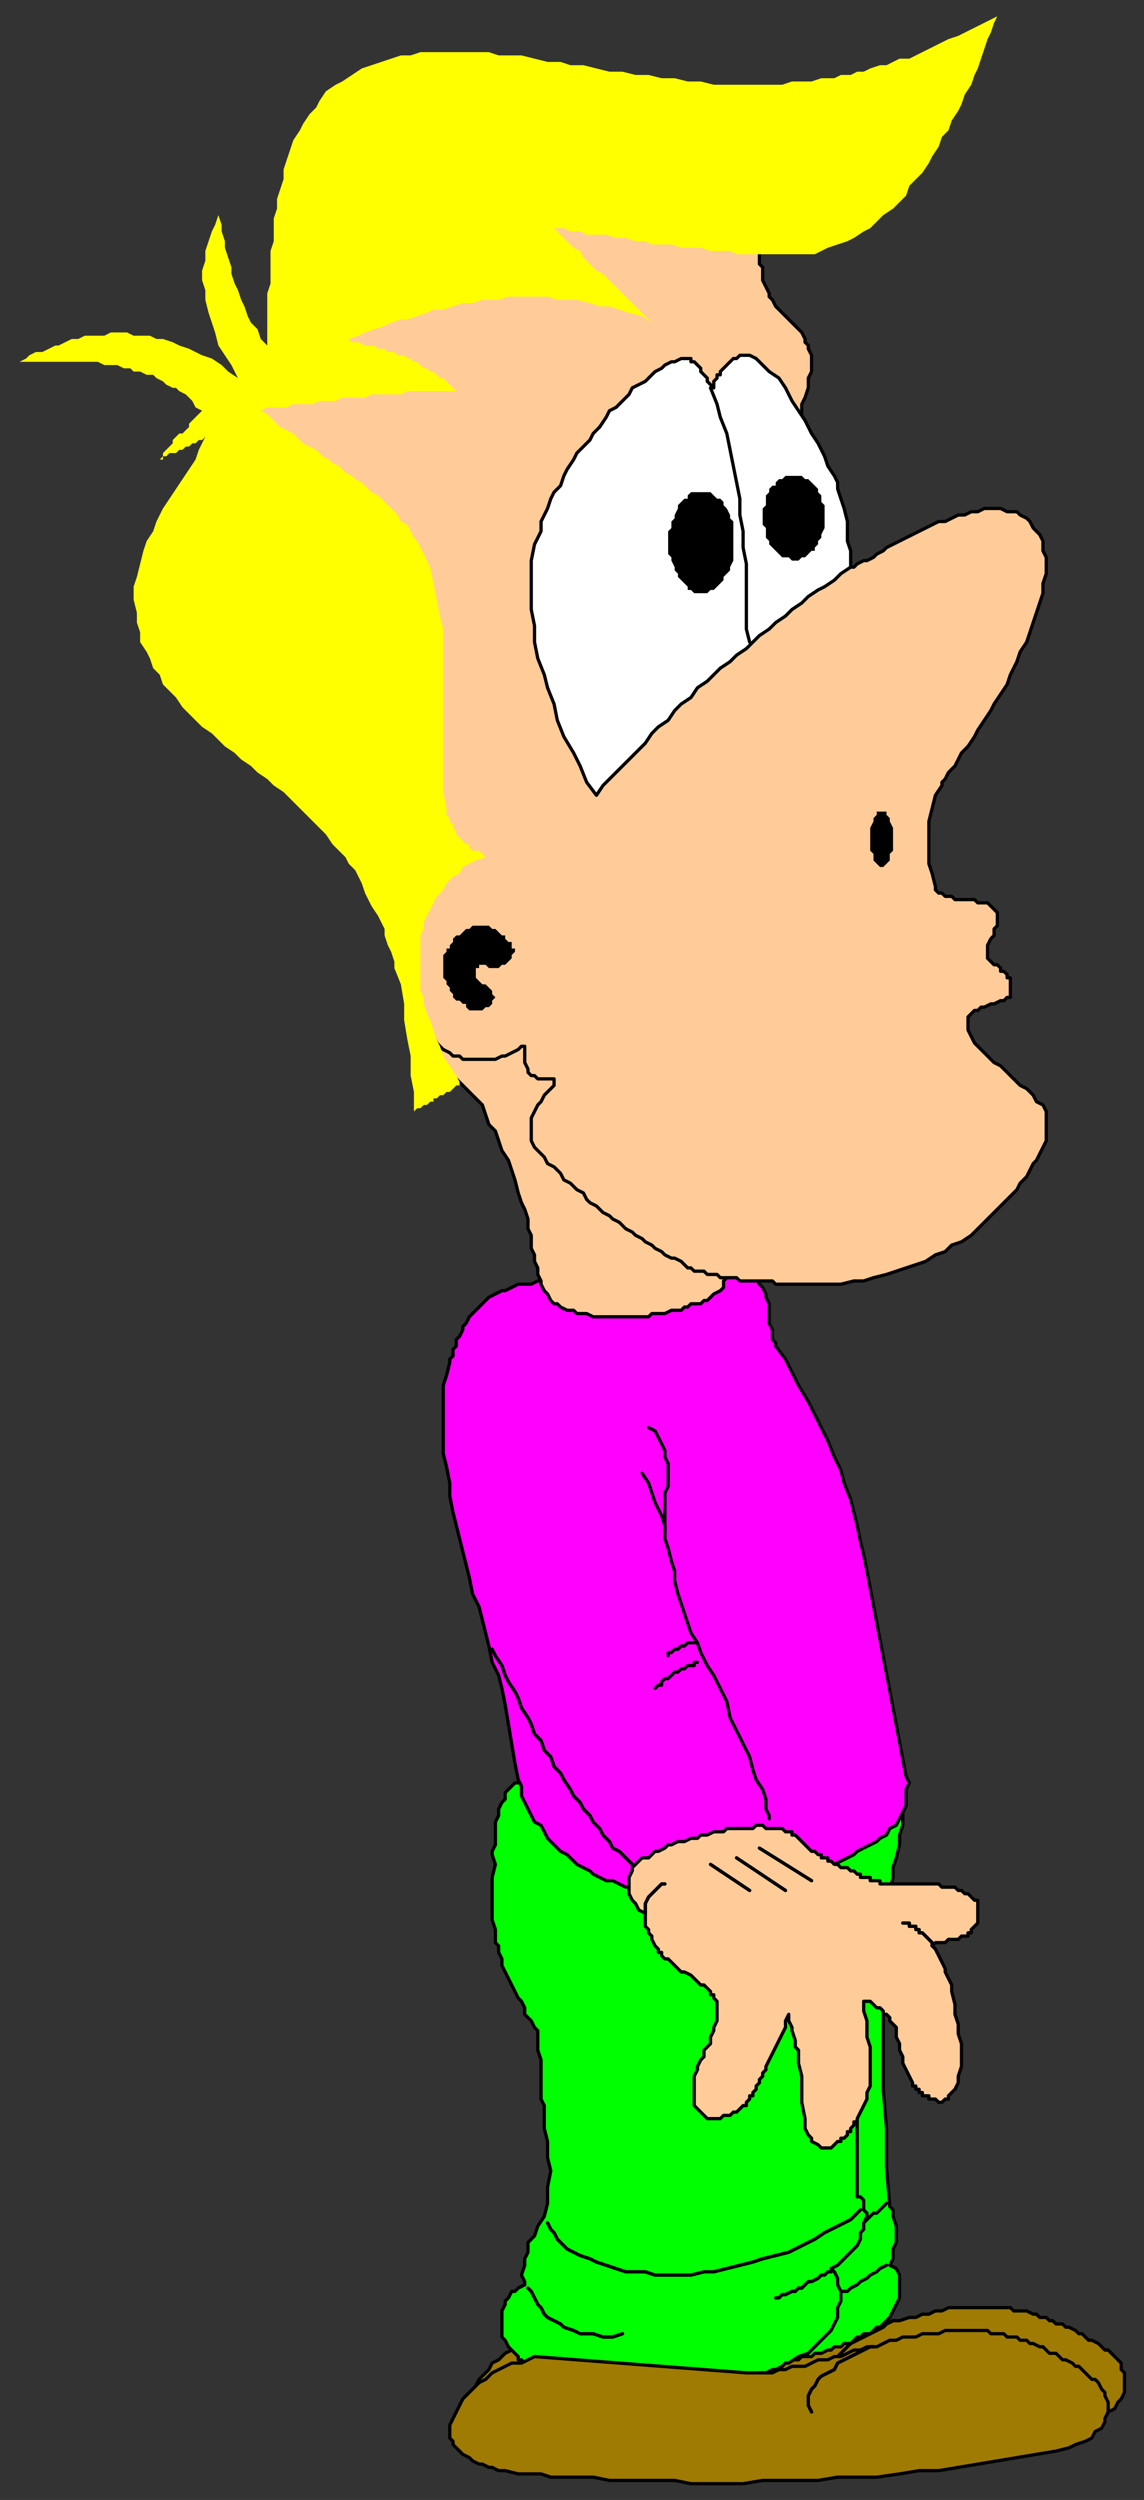
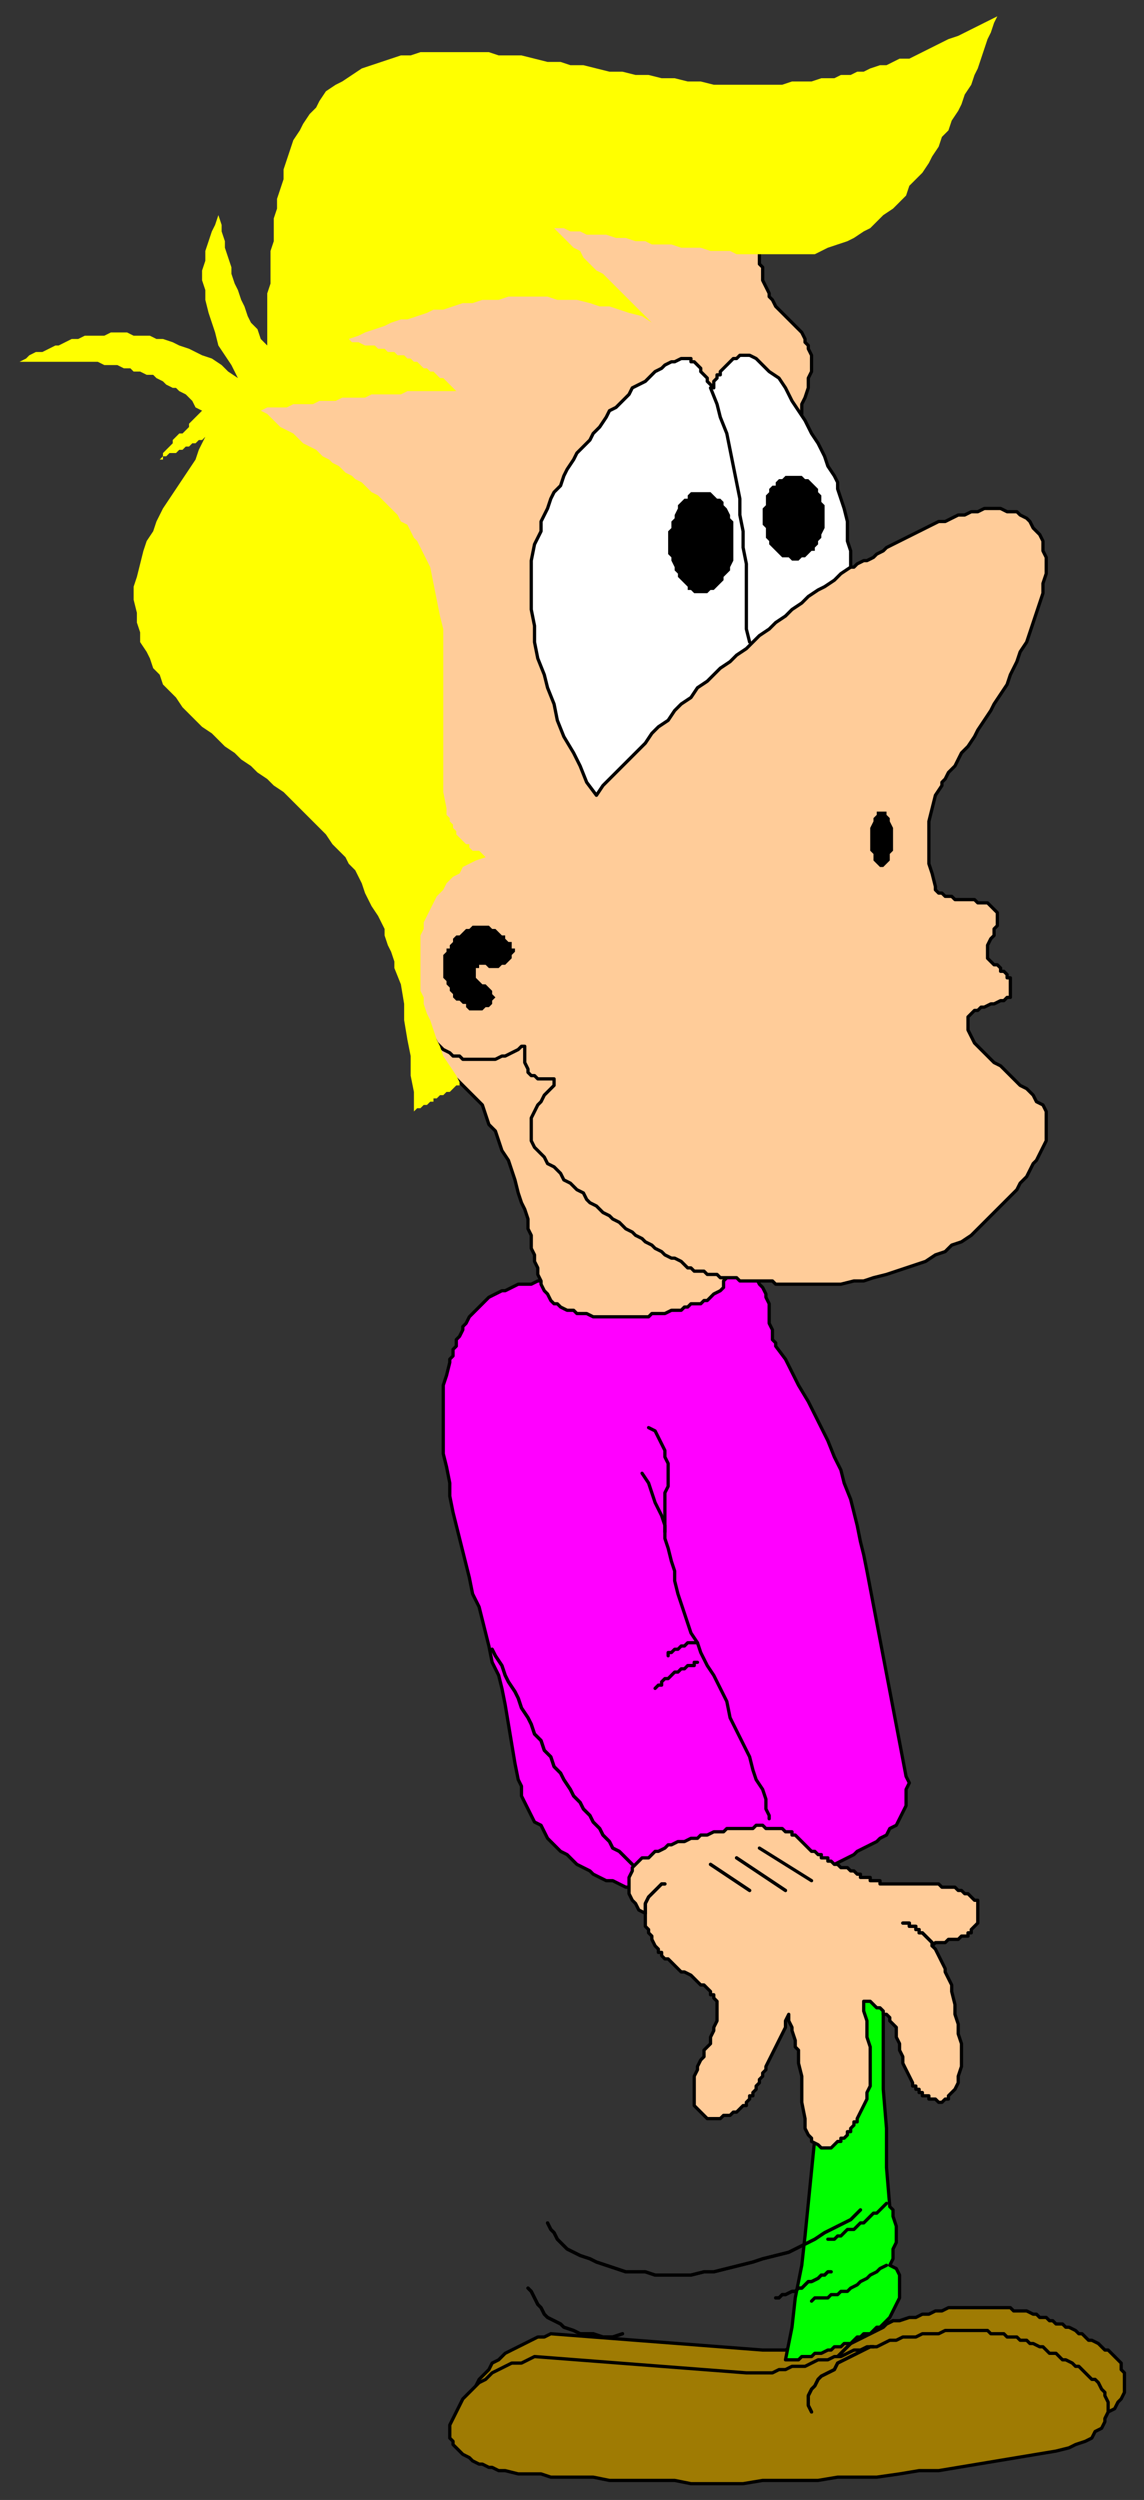
<svg xmlns="http://www.w3.org/2000/svg" xmlns:ns1="http://sodipodi.sourceforge.net/DTD/sodipodi-0.dtd" xmlns:ns2="http://www.inkscape.org/namespaces/inkscape" version="1.0" width="92.869mm" height="202.935mm" id="svg99" ns1:docname="ANIMA009.WMF">
  <rect width="100%" height="100%" fill="#333333" stroke="none" />
  <ns1:namedview pagecolor="#ffffff" bordercolor="#666666" borderopacity="1" objecttolerance="10" gridtolerance="10" guidetolerance="10" ns2:pageopacity="0" ns2:pageshadow="2" ns2:window-width="640" ns2:window-height="480" id="namedview101" />
  <defs id="defs3">
    <pattern id="WMFhbasepattern" patternUnits="userSpaceOnUse" width="6" height="6" x="0" y="0" />
  </defs>
  <path style="fill:#9f7b03;fill-rule:evenodd;fill-opacity:1;stroke:#000000;stroke-width:1px;stroke-linecap:round;stroke-linejoin:round;stroke-miterlimit:4;stroke-dasharray:none;stroke-opacity:1;" d="  M 169,716   L 234,721   L 236,721   L 239,721   L 241,721   L 243,720   L 245,720   L 247,720   L 249,719   L 251,719   L 253,718   L 255,718   L 257,717   L 259,716   L 261,716   L 264,715   L 266,715   L 268,714   L 270,713   L 272,713   L 274,712   L 276,712   L 279,711   L 281,711   L 283,710   L 285,710   L 287,709   L 289,709   L 291,708   L 293,708   L 295,708   L 298,708   L 300,708   L 302,708   L 303,708   L 304,708   L 306,708   L 307,708   L 308,708   L 310,708   L 311,709   L 312,709   L 314,709   L 315,709   L 317,710   L 318,710   L 319,711   L 321,711   L 322,712   L 323,712   L 324,713   L 326,713   L 327,714   L 328,714   L 330,715   L 331,716   L 332,716   L 333,717   L 334,718   L 335,718   L 337,719   L 338,720   L 339,721   L 340,721   L 341,722   L 342,723   L 343,724   L 344,725   L 344,727   L 345,728   L 345,730   L 345,731   L 345,733   L 345,734   L 344,736   L 343,737   L 342,739   L 340,740   L 339,742   L 336,743   L 333,744   L 330,744   L 324,746   L 318,747   L 312,748   L 306,749   L 300,750   L 294,750   L 288,751   L 281,752   L 275,752   L 269,753   L 263,753   L 257,753   L 251,754   L 246,754   L 240,754   L 234,754   L 228,754   L 223,754   L 218,754   L 212,754   L 207,754   L 202,754   L 197,754   L 192,753   L 188,753   L 184,753   L 179,753   L 175,752   L 171,752   L 168,752   L 164,751   L 161,751   L 160,751   L 158,750   L 157,750   L 156,750   L 154,749   L 152,748   L 151,748   L 150,747   L 148,746   L 147,745   L 146,744   L 145,743   L 144,742   L 144,741   L 143,740   L 143,738   L 144,736   L 145,734   L 146,732   L 147,730   L 148,729   L 150,727   L 151,725   L 153,724   L 155,722   L 157,721   L 159,720   L 161,719   L 163,718   L 165,717   L 167,717   L 169,716  z " id="path5" />
  <path style="fill:none;stroke:#000000;stroke-width:1px;stroke-linecap:round;stroke-linejoin:round;stroke-miterlimit:4;stroke-dasharray:none;stroke-opacity:1;" d="  M 274,712   L 272,713   L 271,714   L 269,715   L 267,716   L 265,717   L 263,718   L 261,719   L 260,720   L 258,722   L 257,723   L 255,725   L 255,726   L 254,728   L 254,729   L 254,731   L 254,732  " id="path7" />
  <path style="fill:none;stroke:#000000;stroke-width:1px;stroke-linecap:round;stroke-linejoin:round;stroke-miterlimit:4;stroke-dasharray:none;stroke-opacity:1;" d="  M 274,712   L 272,713   L 271,714   L 269,715   L 267,716   L 265,717   L 263,718   L 261,719   L 260,720   L 258,722   L 257,723   L 255,725   L 255,726   L 254,728   L 254,729   L 254,731   L 254,732  " id="path9" />
  <path style="fill:#00ff00;fill-rule:evenodd;fill-opacity:1;stroke:#000000;stroke-width:1px;stroke-linecap:round;stroke-linejoin:round;stroke-miterlimit:4;stroke-dasharray:none;stroke-opacity:1;" d="  M 269,582   L 270,594   L 270,606   L 271,617   L 271,629   L 271,641   L 272,653   L 272,665   L 273,677   L 274,678   L 274,680   L 275,683   L 275,685   L 275,688   L 274,690   L 274,693   L 273,695   L 275,696   L 276,698   L 276,700   L 276,702   L 276,705   L 275,707   L 274,709   L 273,711   L 272,712   L 271,713   L 270,714   L 269,714   L 268,715   L 267,716   L 265,716   L 264,717   L 263,717   L 262,718   L 261,719   L 259,719   L 258,720   L 257,720   L 256,720   L 255,721   L 254,721   L 252,722   L 251,722   L 250,722   L 249,723   L 248,723   L 248,723   L 247,723   L 246,723   L 245,724   L 244,724   L 243,724   L 243,724   L 242,724   L 242,724   L 241,724   L 243,714   L 244,705   L 246,695   L 247,686   L 248,676   L 249,666   L 250,656   L 251,646   L 252,636   L 254,627   L 255,618   L 257,610   L 260,602   L 262,594   L 266,588   L 269,582  z " id="path11" />
  <path style="fill:none;stroke:#000000;stroke-width:1px;stroke-linecap:round;stroke-linejoin:round;stroke-miterlimit:4;stroke-dasharray:none;stroke-opacity:1;" d="  M 272,676   L 271,677   L 270,678   L 269,679   L 268,679   L 267,680   L 266,681   L 265,682   L 264,682   L 263,683   L 262,684   L 260,684   L 259,685   L 258,686   L 257,686   L 256,687   L 254,687  " id="path13" />
  <path style="fill:none;stroke:#000000;stroke-width:1px;stroke-linecap:round;stroke-linejoin:round;stroke-miterlimit:4;stroke-dasharray:none;stroke-opacity:1;" d="  M 272,695   L 270,696   L 269,697   L 267,698   L 266,699   L 264,700   L 263,701   L 261,702   L 260,703   L 258,703   L 257,704   L 255,704   L 254,705   L 252,705   L 251,705   L 250,705   L 249,706  " id="path15" />
-   <path style="fill:#00ff00;fill-rule:evenodd;fill-opacity:1;stroke:#000000;stroke-width:1px;stroke-linecap:round;stroke-linejoin:round;stroke-miterlimit:4;stroke-dasharray:none;stroke-opacity:1;" d="  M 278,553   L 278,554   L 277,556   L 277,558   L 277,560   L 276,563   L 276,566   L 275,570   L 274,573   L 274,576   L 273,580   L 272,583   L 271,587   L 270,590   L 269,593   L 268,595   L 266,598   L 264,606   L 263,613   L 262,619   L 262,625   L 262,630   L 262,635   L 262,640   L 262,645   L 263,650   L 263,660   L 263,669   L 263,674   L 264,674   L 265,675   L 265,676   L 265,678   L 266,679   L 266,680   L 265,682   L 265,684   L 264,685   L 264,687   L 263,689   L 262,690   L 260,692   L 259,693   L 257,695   L 255,696   L 256,697   L 257,699   L 257,701   L 258,703   L 258,704   L 258,706   L 257,708   L 257,711   L 256,713   L 255,715   L 253,717   L 252,718   L 250,720   L 248,722   L 245,723   L 242,725   L 241,725   L 240,726   L 238,727   L 237,727   L 235,728   L 233,728   L 232,729   L 230,729   L 229,730   L 227,730   L 226,730   L 224,731   L 222,731   L 221,732   L 219,732   L 218,732   L 216,733   L 214,733   L 213,733   L 211,733   L 209,734   L 208,734   L 206,734   L 204,734   L 203,734   L 201,734   L 200,734   L 198,734   L 196,735   L 195,735   L 193,735   L 192,735   L 190,735   L 189,734   L 188,734   L 187,734   L 186,734   L 185,734   L 184,734   L 182,734   L 181,733   L 180,733   L 179,733   L 178,733   L 177,732   L 176,732   L 174,732   L 173,731   L 172,731   L 171,730   L 170,730   L 169,730   L 168,729   L 167,729   L 166,728   L 165,728   L 164,727   L 163,726   L 162,726   L 161,725   L 160,724   L 159,724   L 159,723   L 158,722   L 157,721   L 156,720   L 155,718   L 154,717   L 154,715   L 154,713   L 154,712   L 154,710   L 154,709   L 155,707   L 155,706   L 156,705   L 157,703   L 158,703   L 159,702   L 161,701   L 161,700   L 160,698   L 161,695   L 161,693   L 162,691   L 162,688   L 164,686   L 165,683   L 167,680   L 168,676   L 168,671   L 169,666   L 168,662   L 168,657   L 167,653   L 167,648   L 167,646   L 166,644   L 166,640   L 166,636   L 166,632   L 165,629   L 165,625   L 165,623   L 164,622   L 163,620   L 162,619   L 161,618   L 161,616   L 160,614   L 159,613   L 158,611   L 157,609   L 156,607   L 155,605   L 154,603   L 154,601   L 153,599   L 153,597   L 152,596   L 152,592   L 151,589   L 151,586   L 151,582   L 151,579   L 151,576   L 152,572   L 151,569   L 151,568   L 152,566   L 152,564   L 152,563   L 152,561   L 152,559   L 153,557   L 153,555   L 154,553   L 155,552   L 155,550   L 156,549   L 157,548   L 158,547   L 159,547   L 160,547   L 278,553  z " id="path17" />
  <path style="fill:#ff00ff;fill-rule:evenodd;fill-opacity:1;stroke:#000000;stroke-width:1px;stroke-linecap:round;stroke-linejoin:round;stroke-miterlimit:4;stroke-dasharray:none;stroke-opacity:1;" d="  M 150,398   L 152,397   L 154,396   L 155,396   L 157,395   L 159,394   L 160,394   L 162,394   L 163,394   L 165,393   L 166,393   L 168,394   L 169,394   L 171,394   L 172,394   L 173,395   L 174,395   L 176,395   L 177,396   L 178,396   L 179,397   L 181,397   L 182,397   L 183,398   L 184,398   L 186,398   L 187,399   L 188,399   L 189,399   L 191,399   L 192,399   L 193,399   L 195,398   L 196,398   L 197,397   L 198,397   L 199,396   L 200,395   L 201,393   L 201,392   L 202,391   L 203,390   L 204,389   L 205,387   L 206,386   L 206,385   L 208,385   L 209,384   L 210,384   L 211,383   L 212,383   L 214,383   L 215,383   L 216,384   L 218,384   L 219,384   L 220,385   L 221,385   L 223,386   L 224,386   L 225,387   L 226,388   L 228,388   L 229,389   L 230,390   L 231,391   L 232,392   L 233,394   L 234,395   L 235,397   L 235,398   L 236,400   L 236,401   L 236,403   L 236,405   L 236,406   L 237,408   L 237,409   L 237,411   L 238,412   L 238,413   L 241,417   L 243,421   L 245,425   L 248,430   L 250,434   L 252,438   L 254,442   L 256,447   L 258,451   L 259,455   L 261,460   L 262,464   L 263,468   L 264,473   L 265,477   L 266,482   L 278,545   L 279,547   L 278,549   L 278,552   L 278,554   L 277,556   L 276,558   L 275,560   L 273,561   L 272,563   L 270,564   L 269,565   L 267,566   L 265,567   L 263,568   L 262,569   L 260,570   L 258,571   L 256,572   L 254,573   L 252,574   L 250,575   L 248,576   L 246,577   L 244,577   L 242,578   L 240,579   L 238,579   L 236,580   L 234,580   L 232,581   L 229,581   L 227,582   L 225,582   L 223,582   L 221,582   L 219,583   L 217,583   L 215,583   L 213,583   L 211,582   L 209,582   L 207,582   L 205,582   L 203,582   L 201,581   L 199,581   L 198,580   L 196,580   L 194,579   L 192,579   L 190,578   L 188,577   L 186,577   L 184,576   L 182,575   L 181,574   L 179,573   L 177,572   L 176,571   L 174,569   L 172,568   L 171,567   L 169,565   L 168,564   L 167,562   L 166,560   L 164,559   L 163,557   L 162,555   L 161,553   L 160,551   L 160,548   L 159,546   L 158,541   L 157,535   L 156,529   L 155,523   L 154,518   L 153,514   L 153,514   L 151,510   L 150,505   L 149,501   L 148,497   L 147,493   L 145,489   L 144,484   L 143,480   L 142,476   L 141,472   L 140,468   L 139,464   L 138,459   L 138,455   L 137,450   L 136,446   L 136,442   L 136,439   L 136,435   L 136,432   L 136,429   L 136,425   L 137,422   L 138,418   L 138,417   L 139,416   L 139,414   L 140,413   L 140,411   L 141,410   L 142,408   L 142,407   L 143,406   L 144,404   L 145,403   L 146,402   L 147,401   L 148,400   L 149,399   L 150,398  z " id="path19" />
  <path style="fill:none;stroke:#000000;stroke-width:1px;stroke-linecap:round;stroke-linejoin:round;stroke-miterlimit:4;stroke-dasharray:none;stroke-opacity:1;" d="  M 151,506   L 152,508   L 154,511   L 155,514   L 156,516   L 158,519   L 159,521   L 160,524   L 162,527   L 163,529   L 164,532   L 166,534   L 167,537   L 169,539   L 170,542   L 172,544   L 173,546   L 175,549   L 176,551   L 178,553   L 179,555   L 181,557   L 182,559   L 184,561   L 185,563   L 187,565   L 188,567   L 190,568   L 192,570   L 193,571   L 195,573   L 196,574   L 198,575  " id="path21" />
  <path style="fill:none;stroke:#000000;stroke-width:1px;stroke-linecap:round;stroke-linejoin:round;stroke-miterlimit:4;stroke-dasharray:none;stroke-opacity:1;" d="  M 151,506   L 152,508   L 154,511   L 155,514   L 156,516   L 158,519   L 159,521   L 160,524   L 162,527   L 163,529   L 164,532   L 166,534   L 167,537   L 169,539   L 170,542   L 172,544   L 173,546   L 175,549   L 176,551   L 178,553   L 179,555   L 181,557   L 182,559   L 184,561   L 185,563   L 187,565   L 188,567   L 190,568   L 192,570   L 193,571   L 195,573   L 196,574   L 198,575  " id="path23" />
  <path style="fill:none;stroke:#000000;stroke-width:1px;stroke-linecap:round;stroke-linejoin:round;stroke-miterlimit:4;stroke-dasharray:none;stroke-opacity:1;" d="  M 197,452   L 199,455   L 200,458   L 201,461   L 203,465   L 204,468   L 204,472   L 205,475   L 206,479   L 207,482   L 207,485   L 208,489   L 209,492   L 210,495   L 211,498   L 212,501   L 214,504   L 215,507   L 217,511   L 219,514   L 221,518   L 223,522   L 224,527   L 226,531   L 228,535   L 230,539   L 231,543   L 232,546   L 234,549   L 235,552   L 235,555   L 236,557   L 236,558  " id="path25" />
  <path style="fill:none;stroke:#000000;stroke-width:1px;stroke-linecap:round;stroke-linejoin:round;stroke-miterlimit:4;stroke-dasharray:none;stroke-opacity:1;" d="  M 201,518   L 202,517   L 203,517   L 203,516   L 204,515   L 205,515   L 206,514   L 206,514   L 207,513   L 208,513   L 209,512   L 210,512   L 211,511   L 212,511   L 213,511   L 213,510   L 214,510  " id="path27" />
  <path style="fill:none;stroke:#000000;stroke-width:1px;stroke-linecap:round;stroke-linejoin:round;stroke-miterlimit:4;stroke-dasharray:none;stroke-opacity:1;" d="  M 205,508   L 205,507   L 206,507   L 206,507   L 207,506   L 208,506   L 208,506   L 209,505   L 209,505   L 210,505   L 210,505   L 211,504   L 211,504   L 212,504   L 213,504   L 213,504   L 214,504  " id="path29" />
  <path style="fill:none;stroke:#000000;stroke-width:1px;stroke-linecap:round;stroke-linejoin:round;stroke-miterlimit:4;stroke-dasharray:none;stroke-opacity:1;" d="  M 199,438   L 201,439   L 202,441   L 203,443   L 204,445   L 204,447   L 205,449   L 205,452   L 205,454   L 205,456   L 204,458   L 204,460   L 204,462   L 204,465   L 204,466   L 204,468   L 204,470  " id="path31" />
  <path style="fill:#ffcc99;fill-rule:evenodd;fill-opacity:1;stroke:#000000;stroke-width:1px;stroke-linecap:round;stroke-linejoin:round;stroke-miterlimit:4;stroke-dasharray:none;stroke-opacity:1;" d="  M 213,564   L 214,564   L 215,563   L 216,563   L 217,563   L 219,562   L 220,562   L 221,562   L 222,562   L 223,561   L 225,561   L 226,561   L 227,561   L 228,561   L 230,561   L 231,561   L 232,560   L 233,560   L 234,560   L 235,561   L 236,561   L 237,561   L 238,561   L 239,561   L 240,561   L 241,562   L 242,562   L 243,562   L 243,563   L 244,563   L 245,564   L 245,564   L 246,565   L 246,565   L 247,566   L 247,566   L 248,567   L 248,567   L 249,568   L 249,568   L 250,568   L 251,569   L 251,569   L 252,569   L 252,570   L 253,570   L 253,570   L 254,570   L 254,571   L 255,571   L 256,572   L 257,572   L 258,573   L 259,573   L 260,573   L 261,574   L 262,574   L 263,575   L 264,575   L 264,576   L 266,576   L 267,576   L 267,577   L 269,577   L 270,577   L 270,578   L 271,578   L 272,578   L 273,578   L 274,578   L 275,578   L 276,578   L 277,578   L 278,578   L 279,578   L 280,578   L 281,578   L 282,578   L 283,578   L 284,578   L 285,578   L 286,578   L 287,578   L 288,578   L 289,579   L 290,579   L 291,579   L 292,579   L 293,579   L 294,580   L 295,580   L 296,581   L 297,581   L 298,582   L 298,582   L 299,583   L 300,583   L 300,585   L 300,586   L 300,587   L 300,588   L 300,590   L 299,591   L 298,592   L 298,593   L 297,593   L 297,594   L 296,594   L 295,594   L 295,594   L 294,595   L 293,595   L 292,595   L 292,595   L 291,595   L 290,596   L 289,596   L 288,596   L 287,596   L 287,596   L 286,597   L 287,598   L 288,600   L 289,602   L 290,604   L 290,605   L 291,607   L 292,609   L 292,611   L 293,615   L 293,618   L 294,621   L 294,624   L 295,627   L 295,630   L 295,634   L 294,637   L 294,638   L 294,639   L 293,641   L 292,642   L 291,643   L 291,644   L 290,644   L 289,645   L 288,645   L 287,644   L 287,644   L 286,644   L 285,644   L 285,643   L 284,643   L 283,643   L 283,642   L 282,642   L 282,641   L 281,641   L 281,640   L 280,640   L 280,639   L 280,639   L 279,637   L 278,635   L 277,633   L 277,631   L 276,629   L 276,627   L 275,625   L 275,623   L 275,622   L 274,621   L 274,621   L 273,620   L 273,619   L 272,618   L 271,618   L 271,617   L 270,616   L 269,616   L 268,615   L 268,615   L 267,614   L 266,614   L 265,614   L 265,614   L 265,615   L 265,617   L 266,620   L 266,622   L 266,625   L 267,628   L 267,631   L 267,633   L 267,635   L 267,638   L 267,640   L 266,642   L 266,644   L 265,646   L 264,648   L 263,650   L 263,651   L 262,651   L 262,652   L 261,653   L 261,654   L 260,654   L 260,655   L 259,656   L 258,656   L 258,657   L 257,657   L 256,658   L 256,658   L 255,659   L 254,659   L 253,659   L 252,659   L 251,658   L 249,657   L 249,656   L 248,655   L 247,653   L 247,651   L 247,650   L 246,645   L 246,641   L 246,637   L 245,633   L 245,631   L 245,629   L 244,628   L 244,626   L 243,623   L 243,622   L 242,620   L 242,618   L 241,620   L 241,622   L 240,624   L 239,626   L 238,628   L 237,630   L 236,632   L 235,634   L 235,635   L 234,636   L 234,637   L 233,638   L 233,639   L 232,640   L 232,641   L 231,642   L 231,643   L 230,643   L 230,644   L 229,645   L 229,646   L 228,646   L 227,647   L 226,648   L 226,648   L 225,648   L 224,649   L 224,649   L 223,649   L 222,649   L 221,650   L 221,650   L 220,650   L 219,650   L 218,650   L 218,650   L 217,650   L 216,649   L 216,649   L 215,648   L 214,647   L 213,646   L 213,645   L 213,644   L 213,642   L 213,641   L 213,639   L 213,638   L 213,637   L 214,635   L 214,634   L 215,632   L 216,631   L 216,629   L 217,628   L 218,627   L 218,625   L 219,623   L 219,622   L 220,620   L 220,619   L 220,617   L 220,615   L 220,614   L 219,613   L 219,612   L 218,612   L 218,611   L 217,610   L 216,609   L 215,609   L 214,608   L 213,607   L 212,606   L 210,605   L 209,605   L 208,604   L 207,603   L 206,602   L 205,601   L 204,601   L 203,600   L 203,599   L 202,599   L 202,598   L 201,597   L 200,595   L 200,594   L 199,593   L 199,592   L 198,591   L 198,590   L 198,589   L 198,589   L 198,588   L 198,587   L 196,586   L 195,584   L 194,583   L 193,581   L 193,579   L 193,578   L 193,576   L 194,574   L 194,573   L 195,572   L 196,571   L 197,570   L 199,570   L 200,569   L 201,568   L 202,568   L 204,567   L 205,566   L 206,566   L 208,565   L 209,565   L 210,565   L 212,564   L 213,564  z " id="path33" />
  <path style="fill:none;stroke:#000000;stroke-width:1px;stroke-linecap:round;stroke-linejoin:round;stroke-miterlimit:4;stroke-dasharray:none;stroke-opacity:1;" d="  M 198,587   L 198,585   L 198,584   L 199,582   L 200,581   L 201,580   L 202,579   L 203,578   L 204,578  " id="path35" />
  <path style="fill:none;stroke:#000000;stroke-width:1px;stroke-linecap:round;stroke-linejoin:round;stroke-miterlimit:4;stroke-dasharray:none;stroke-opacity:1;" d="  M 198,587   L 198,585   L 198,584   L 199,582   L 200,581   L 201,580   L 202,579   L 203,578   L 204,578  " id="path37" />
-   <path style="fill:none;stroke:#000000;stroke-width:1px;stroke-linecap:round;stroke-linejoin:round;stroke-miterlimit:4;stroke-dasharray:none;stroke-opacity:1;" d="  M 233,567   L 249,577  " id="path39" />
  <path style="fill:none;stroke:#000000;stroke-width:1px;stroke-linecap:round;stroke-linejoin:round;stroke-miterlimit:4;stroke-dasharray:none;stroke-opacity:1;" d="  M 233,567   L 249,577  " id="path41" />
  <path style="fill:none;stroke:#000000;stroke-width:1px;stroke-linecap:round;stroke-linejoin:round;stroke-miterlimit:4;stroke-dasharray:none;stroke-opacity:1;" d="  M 226,570   L 241,580  " id="path43" />
  <path style="fill:none;stroke:#000000;stroke-width:1px;stroke-linecap:round;stroke-linejoin:round;stroke-miterlimit:4;stroke-dasharray:none;stroke-opacity:1;" d="  M 226,570   L 241,580  " id="path45" />
  <path style="fill:none;stroke:#000000;stroke-width:1px;stroke-linecap:round;stroke-linejoin:round;stroke-miterlimit:4;stroke-dasharray:none;stroke-opacity:1;" d="  M 218,572   L 230,580  " id="path47" />
  <path style="fill:none;stroke:#000000;stroke-width:1px;stroke-linecap:round;stroke-linejoin:round;stroke-miterlimit:4;stroke-dasharray:none;stroke-opacity:1;" d="  M 218,572   L 230,580  " id="path49" />
  <path style="fill:none;stroke:#000000;stroke-width:1px;stroke-linecap:round;stroke-linejoin:round;stroke-miterlimit:4;stroke-dasharray:none;stroke-opacity:1;" d="  M 286,597   L 286,596   L 285,595   L 285,595   L 284,594   L 284,594   L 283,593   L 282,593   L 282,592   L 281,592   L 281,591   L 280,591   L 279,591   L 279,590   L 278,590   L 277,590   L 277,590  " id="path51" />
  <path style="fill:none;stroke:#000000;stroke-width:1px;stroke-linecap:round;stroke-linejoin:round;stroke-miterlimit:4;stroke-dasharray:none;stroke-opacity:1;" d="  M 286,597   L 286,596   L 285,595   L 285,595   L 284,594   L 284,594   L 283,593   L 282,593   L 282,592   L 281,592   L 281,591   L 280,591   L 279,591   L 279,590   L 278,590   L 277,590   L 277,590  " id="path53" />
  <path style="fill:none;stroke:#000000;stroke-width:1px;stroke-linecap:round;stroke-linejoin:round;stroke-miterlimit:4;stroke-dasharray:none;stroke-opacity:1;" d="  M 162,702   L 163,703   L 164,705   L 165,707   L 166,708   L 167,710   L 168,711   L 170,712   L 172,713   L 173,714   L 176,715   L 178,716   L 180,716   L 182,716   L 185,717   L 188,717   L 191,716  " id="path55" />
  <path style="fill:none;stroke:#000000;stroke-width:1px;stroke-linecap:round;stroke-linejoin:round;stroke-miterlimit:4;stroke-dasharray:none;stroke-opacity:1;" d="  M 162,702   L 163,703   L 164,705   L 165,707   L 166,708   L 167,710   L 168,711   L 170,712   L 172,713   L 173,714   L 176,715   L 178,716   L 180,716   L 182,716   L 185,717   L 188,717   L 191,716  " id="path57" />
  <path style="fill:none;stroke:#000000;stroke-width:1px;stroke-linecap:round;stroke-linejoin:round;stroke-miterlimit:4;stroke-dasharray:none;stroke-opacity:1;" d="  M 168,682   L 169,684   L 170,685   L 171,687   L 172,688   L 174,690   L 176,691   L 178,692   L 181,693   L 183,694   L 186,695   L 189,696   L 192,697   L 195,697   L 198,697   L 201,698   L 205,698   L 208,698   L 212,698   L 216,697   L 219,697   L 223,696   L 227,695   L 231,694   L 234,693   L 238,692   L 242,691   L 246,689   L 250,687   L 253,685   L 257,683   L 261,681   L 264,678  " id="path59" />
  <path style="fill:none;stroke:#000000;stroke-width:1px;stroke-linecap:round;stroke-linejoin:round;stroke-miterlimit:4;stroke-dasharray:none;stroke-opacity:1;" d="  M 168,682   L 169,684   L 170,685   L 171,687   L 172,688   L 174,690   L 176,691   L 178,692   L 181,693   L 183,694   L 186,695   L 189,696   L 192,697   L 195,697   L 198,697   L 201,698   L 205,698   L 208,698   L 212,698   L 216,697   L 219,697   L 223,696   L 227,695   L 231,694   L 234,693   L 238,692   L 242,691   L 246,689   L 250,687   L 253,685   L 257,683   L 261,681   L 264,678  " id="path61" />
  <path style="fill:none;stroke:#000000;stroke-width:1px;stroke-linecap:round;stroke-linejoin:round;stroke-miterlimit:4;stroke-dasharray:none;stroke-opacity:1;" d="  M 238,705   L 238,705   L 239,705   L 240,704   L 241,704   L 243,703   L 244,703   L 245,702   L 246,702   L 247,701   L 248,700   L 249,700   L 251,699   L 252,698   L 253,698   L 254,697   L 255,697  " id="path63" />
  <path style="fill:none;stroke:#000000;stroke-width:1px;stroke-linecap:round;stroke-linejoin:round;stroke-miterlimit:4;stroke-dasharray:none;stroke-opacity:1;" d="  M 238,705   L 238,705   L 239,705   L 240,704   L 241,704   L 243,703   L 244,703   L 245,702   L 246,702   L 247,701   L 248,700   L 249,700   L 251,699   L 252,698   L 253,698   L 254,697   L 255,697  " id="path65" />
  <path style="fill:#9f7b03;fill-rule:evenodd;fill-opacity:1;stroke:#000000;stroke-width:1px;stroke-linecap:round;stroke-linejoin:round;stroke-miterlimit:4;stroke-dasharray:none;stroke-opacity:1;" d="  M 164,723   L 229,728   L 231,728   L 233,728   L 235,728   L 237,728   L 239,727   L 241,727   L 243,726   L 245,726   L 247,726   L 249,725   L 251,724   L 254,724   L 256,723   L 258,723   L 260,722   L 262,721   L 264,721   L 266,720   L 269,720   L 271,719   L 273,718   L 275,718   L 277,717   L 279,717   L 281,717   L 283,716   L 285,716   L 288,716   L 290,715   L 292,715   L 294,715   L 296,715   L 297,715   L 299,715   L 300,715   L 301,715   L 303,715   L 304,716   L 305,716   L 307,716   L 308,716   L 309,717   L 311,717   L 312,717   L 313,718   L 315,718   L 316,719   L 317,719   L 319,720   L 320,720   L 321,721   L 322,722   L 324,722   L 325,723   L 326,724   L 327,724   L 329,725   L 330,726   L 331,726   L 332,727   L 333,728   L 334,729   L 335,730   L 336,730   L 337,731   L 338,733   L 339,734   L 339,735   L 340,737   L 340,738   L 340,740   L 339,742   L 339,743   L 338,745   L 336,746   L 335,748   L 333,749   L 330,750   L 328,751   L 324,752   L 318,753   L 312,754   L 306,755   L 300,756   L 294,757   L 288,758   L 282,758   L 276,759   L 269,760   L 263,760   L 257,760   L 251,761   L 246,761   L 240,761   L 234,761   L 228,762   L 223,762   L 217,762   L 212,762   L 207,761   L 201,761   L 196,761   L 191,761   L 187,761   L 182,760   L 178,760   L 173,760   L 169,760   L 166,759   L 162,759   L 159,759   L 155,758   L 154,758   L 153,758   L 151,757   L 150,757   L 148,756   L 147,756   L 145,755   L 144,754   L 142,753   L 141,752   L 140,751   L 139,750   L 139,749   L 138,748   L 138,747   L 138,746   L 138,744   L 139,742   L 140,740   L 141,738   L 142,736   L 144,734   L 145,733   L 147,731   L 149,730   L 151,728   L 153,727   L 155,726   L 157,725   L 160,725   L 162,724   L 164,723  z " id="path67" />
  <path style="fill:none;stroke:#000000;stroke-width:1px;stroke-linecap:round;stroke-linejoin:round;stroke-miterlimit:4;stroke-dasharray:none;stroke-opacity:1;" d="  M 268,720   L 267,720   L 265,721   L 263,722   L 261,723   L 259,724   L 257,725   L 256,727   L 254,728   L 252,729   L 251,730   L 250,732   L 249,733   L 248,735   L 248,737   L 248,738   L 249,740  " id="path69" />
  <path style="fill:none;stroke:#000000;stroke-width:1px;stroke-linecap:round;stroke-linejoin:round;stroke-miterlimit:4;stroke-dasharray:none;stroke-opacity:1;" d="  M 268,720   L 267,720   L 265,721   L 263,722   L 261,723   L 259,724   L 257,725   L 256,727   L 254,728   L 252,729   L 251,730   L 250,732   L 249,733   L 248,735   L 248,737   L 248,738   L 249,740  " id="path71" />
  <path style="fill:#ffcc99;fill-rule:evenodd;fill-opacity:1;stroke:#000000;stroke-width:1px;stroke-linecap:round;stroke-linejoin:round;stroke-miterlimit:4;stroke-dasharray:none;stroke-opacity:1;" d="  M 171,400   L 170,400   L 169,399   L 168,397   L 167,396   L 166,394   L 166,393   L 165,391   L 165,389   L 164,387   L 164,385   L 163,383   L 163,381   L 163,379   L 162,377   L 162,376   L 162,374   L 161,371   L 160,369   L 159,366   L 158,362   L 157,359   L 156,356   L 154,353   L 153,350   L 152,347   L 150,345   L 149,342   L 148,339   L 146,337   L 144,335   L 143,334   L 141,332   L 141,332   L 140,331   L 139,331   L 138,330   L 137,330   L 136,329   L 136,329   L 135,328   L 134,328   L 133,327   L 133,327   L 132,326   L 132,325   L 131,325   L 131,324   L 131,323   L 131,322   L 131,322   L 131,321   L 132,320   L 132,320   L 133,319   L 133,318   L 134,318   L 134,317   L 135,317   L 136,316   L 136,316   L 137,315   L 138,315   L 139,315   L 139,315   L 141,314   L 142,314   L 143,314   L 145,313   L 146,313   L 148,313   L 149,312   L 150,312   L 152,312   L 153,312   L 155,311   L 156,311   L 158,311   L 159,310   L 161,310   L 162,310   L 163,310   L 165,310   L 166,310   L 168,309   L 169,310   L 170,310   L 172,310   L 173,310   L 174,310   L 175,310   L 177,311   L 178,311   L 179,312   L 180,312   L 181,313   L 182,314   L 184,316   L 186,318   L 188,320   L 189,322   L 191,324   L 193,326   L 194,328   L 196,330   L 197,332   L 199,334   L 200,337   L 201,339   L 203,342   L 204,344   L 205,346   L 206,349   L 207,351   L 209,354   L 210,356   L 211,359   L 212,361   L 213,364   L 214,366   L 215,369   L 216,371   L 217,374   L 218,376   L 219,379   L 220,381   L 221,384   L 222,386   L 223,389   L 223,390   L 223,392   L 222,393   L 222,395   L 221,396   L 219,397   L 218,398   L 217,399   L 216,399   L 215,400   L 214,400   L 212,400   L 211,401   L 210,401   L 209,402   L 207,402   L 206,402   L 204,403   L 203,403   L 202,403   L 200,403   L 199,404   L 197,404   L 196,404   L 194,404   L 193,404   L 191,404   L 190,404   L 188,404   L 187,404   L 185,404   L 183,404   L 182,404   L 180,403   L 179,403   L 177,403   L 176,402   L 174,402   L 172,401   L 171,400  z " id="path73" />
  <path style="fill:#ffcc99;fill-rule:evenodd;fill-opacity:1;stroke:#000000;stroke-width:1px;stroke-linecap:round;stroke-linejoin:round;stroke-miterlimit:4;stroke-dasharray:none;stroke-opacity:1;" d="  M 233,75   L 233,77   L 233,79   L 233,81   L 234,82   L 234,84   L 234,86   L 235,88   L 236,90   L 236,91   L 237,92   L 238,94   L 239,95   L 240,96   L 241,97   L 242,98   L 243,99   L 244,100   L 245,101   L 246,102   L 247,104   L 247,105   L 248,106   L 248,107   L 249,109   L 249,111   L 249,114   L 248,116   L 248,119   L 247,122   L 246,124   L 246,127   L 245,129   L 244,132   L 243,135   L 242,137   L 242,140   L 241,142   L 241,145   L 241,147   L 241,150   L 242,152   L 242,154   L 243,156   L 244,158   L 245,160   L 246,162   L 247,164   L 248,165   L 249,167   L 251,169   L 252,170   L 254,171   L 256,172   L 257,173   L 259,174   L 261,174   L 262,174   L 263,173   L 265,172   L 266,172   L 268,171   L 269,170   L 271,169   L 272,168   L 274,167   L 276,166   L 278,165   L 280,164   L 282,163   L 284,162   L 286,161   L 288,160   L 290,160   L 292,159   L 294,158   L 296,158   L 298,157   L 300,157   L 302,156   L 303,156   L 305,156   L 307,156   L 309,157   L 310,157   L 312,157   L 313,158   L 315,159   L 316,160   L 317,162   L 319,164   L 320,166   L 320,169   L 321,171   L 321,174   L 321,176   L 320,179   L 320,182   L 319,185   L 318,188   L 317,191   L 316,194   L 315,197   L 313,200   L 312,203   L 310,207   L 309,210   L 307,213   L 305,216   L 304,218   L 302,221   L 300,224   L 299,226   L 297,229   L 295,231   L 294,233   L 293,235   L 291,237   L 290,239   L 289,240   L 289,241   L 287,244   L 286,248   L 285,252   L 285,256   L 285,261   L 285,265   L 286,268   L 287,272   L 287,273   L 288,274   L 289,274   L 290,275   L 292,275   L 293,276   L 294,276   L 296,276   L 297,276   L 299,276   L 300,277   L 302,277   L 303,277   L 304,278   L 305,279   L 306,280   L 306,281   L 306,283   L 306,284   L 305,285   L 305,287   L 304,288   L 303,290   L 303,291   L 303,292   L 303,293   L 303,294   L 304,295   L 304,295   L 305,296   L 306,296   L 307,297   L 307,298   L 308,298   L 309,299   L 309,300   L 310,300   L 310,301   L 310,302   L 310,304   L 310,305   L 310,306   L 309,306   L 308,307   L 307,307   L 305,308   L 304,308   L 302,309   L 301,309   L 300,310   L 299,310   L 298,311   L 297,312   L 297,313   L 297,314   L 297,316   L 298,318   L 299,320   L 301,322   L 303,324   L 305,326   L 307,327   L 309,329   L 311,331   L 313,333   L 315,334   L 317,336   L 318,338   L 320,339   L 321,341   L 321,343   L 321,345   L 321,346   L 321,348   L 321,350   L 320,352   L 319,354   L 318,356   L 317,357   L 316,359   L 315,361   L 313,363   L 312,365   L 310,367   L 308,369   L 306,371   L 304,373   L 302,375   L 300,377   L 298,379   L 295,381   L 292,382   L 290,384   L 287,385   L 284,387   L 281,388   L 278,389   L 275,390   L 272,391   L 268,392   L 265,393   L 262,393   L 258,394   L 254,394   L 253,394   L 252,394   L 251,394   L 250,394   L 249,394   L 247,394   L 246,394   L 244,394   L 243,394   L 241,394   L 240,394   L 238,394   L 237,393   L 235,393   L 233,393   L 232,393   L 230,393   L 229,393   L 227,393   L 226,392   L 224,392   L 222,392   L 221,392   L 220,391   L 218,391   L 217,391   L 216,390   L 214,390   L 213,390   L 212,389   L 211,389   L 210,388   L 209,387   L 207,386   L 206,386   L 204,385   L 203,384   L 201,383   L 200,382   L 198,381   L 197,380   L 195,379   L 194,378   L 192,377   L 191,376   L 190,375   L 188,374   L 187,373   L 185,372   L 184,371   L 183,370   L 181,369   L 180,368   L 179,366   L 177,365   L 176,364   L 175,363   L 173,362   L 172,360   L 171,359   L 170,358   L 168,357   L 167,355   L 166,354   L 164,352   L 163,350   L 163,347   L 163,345   L 163,343   L 164,341   L 165,339   L 166,338   L 167,336   L 168,335   L 169,334   L 170,333   L 170,332   L 170,331   L 170,331   L 169,331   L 167,331   L 165,331   L 164,330   L 163,330   L 162,329   L 162,328   L 161,326   L 161,325   L 161,324   L 161,323   L 161,322   L 161,322   L 161,321   L 161,321   L 161,321   L 160,321   L 159,322   L 157,323   L 155,324   L 154,324   L 152,325   L 150,325   L 148,325   L 146,325   L 144,325   L 142,325   L 141,324   L 139,324   L 138,323   L 136,322   L 135,321   L 134,320   L 127,307   L 74,143   L 77,116   L 151,52   L 233,75  z " id="path75" />
  <path style="fill:#ffffff;fill-rule:evenodd;fill-opacity:1;stroke:#000000;stroke-width:1px;stroke-linecap:round;stroke-linejoin:round;stroke-miterlimit:4;stroke-dasharray:none;stroke-opacity:1;" d="  M 183,244   L 180,240   L 178,235   L 176,231   L 173,226   L 171,221   L 170,216   L 168,211   L 167,207   L 165,202   L 164,197   L 164,192   L 163,187   L 163,182   L 163,177   L 163,172   L 164,167   L 165,165   L 166,163   L 166,160   L 167,158   L 168,156   L 169,153   L 170,151   L 172,149   L 173,146   L 174,144   L 176,141   L 177,139   L 179,137   L 181,135   L 182,133   L 184,131   L 186,128   L 187,126   L 189,125   L 191,123   L 193,121   L 194,119   L 196,118   L 198,117   L 200,115   L 201,114   L 203,113   L 204,112   L 206,111   L 207,111   L 209,110   L 210,110   L 211,110   L 211,110   L 212,110   L 212,111   L 213,111   L 214,112   L 214,112   L 215,113   L 215,114   L 216,115   L 216,115   L 217,116   L 217,117   L 218,118   L 218,118   L 219,119   L 219,118   L 219,117   L 220,116   L 220,115   L 221,115   L 221,114   L 222,113   L 223,112   L 223,112   L 224,111   L 225,110   L 226,110   L 227,109   L 227,109   L 228,109   L 229,109   L 230,109   L 232,110   L 234,112   L 236,114   L 239,116   L 241,119   L 243,123   L 245,126   L 247,129   L 249,133   L 251,136   L 253,140   L 254,143   L 256,146   L 257,148   L 257,150   L 258,153   L 259,156   L 260,160   L 260,163   L 260,166   L 261,169   L 261,171   L 261,174   L 258,176   L 256,178   L 253,180   L 251,181   L 248,183   L 246,185   L 243,187   L 241,189   L 238,191   L 236,193   L 233,195   L 231,197   L 229,199   L 226,201   L 224,203   L 221,205   L 219,207   L 217,209   L 214,211   L 212,214   L 209,216   L 207,218   L 205,221   L 202,223   L 200,225   L 198,228   L 195,231   L 193,233   L 190,236   L 188,238   L 185,241   L 183,244  z " id="path77" />
  <path style="fill:none;stroke:#000000;stroke-width:1px;stroke-linecap:round;stroke-linejoin:round;stroke-miterlimit:4;stroke-dasharray:none;stroke-opacity:1;" d="  M 218,119   L 220,124   L 221,128   L 223,133   L 224,138   L 225,143   L 226,148   L 227,153   L 227,158   L 228,163   L 228,168   L 229,173   L 229,178   L 229,183   L 229,188   L 229,193   L 230,197  " id="path79" />
  <path style="fill:#000000;fill-rule:evenodd;fill-opacity:1;stroke:none;" d="  M 215,182   L 216,182   L 217,182   L 218,181   L 219,181   L 220,180   L 221,179   L 222,178   L 222,177   L 223,176   L 224,175   L 224,174   L 225,172   L 225,171   L 225,170   L 225,168   L 225,166   L 225,165   L 225,163   L 225,162   L 225,160   L 224,159   L 224,158   L 223,156   L 222,155   L 222,154   L 221,153   L 220,153   L 219,152   L 218,151   L 217,151   L 216,151   L 215,151   L 214,151   L 213,151   L 212,151   L 211,152   L 211,153   L 210,153   L 209,154   L 208,155   L 208,156   L 207,158   L 207,159   L 206,160   L 206,162   L 205,163   L 205,165   L 205,166   L 205,168   L 205,170   L 206,171   L 206,172   L 207,174   L 207,175   L 208,176   L 208,177   L 209,178   L 210,179   L 211,180   L 211,181   L 212,181   L 213,182   L 214,182   L 215,182  z " id="path81" />
  <path style="fill:#000000;fill-rule:evenodd;fill-opacity:1;stroke:none;" d="  M 244,172   L 245,172   L 246,171   L 246,171   L 247,171   L 248,170   L 249,169   L 250,169   L 250,168   L 251,167   L 251,166   L 252,165   L 252,164   L 253,162   L 253,161   L 253,160   L 253,159   L 253,157   L 253,156   L 253,155   L 252,154   L 252,152   L 251,151   L 251,150   L 250,149   L 250,149   L 249,148   L 248,147   L 247,147   L 246,146   L 246,146   L 245,146   L 244,146   L 243,146   L 242,146   L 241,146   L 240,147   L 239,147   L 238,148   L 238,149   L 237,149   L 236,150   L 236,151   L 235,152   L 235,154   L 235,155   L 234,156   L 234,157   L 234,159   L 234,160   L 234,161   L 235,162   L 235,164   L 235,165   L 236,166   L 236,167   L 237,168   L 238,169   L 238,169   L 239,170   L 240,171   L 241,171   L 242,171   L 243,172   L 244,172  z " id="path83" />
  <path style="fill:none;stroke:none;" d="  M 230,301   L 230,297   L 231,293   L 232,289   L 232,286   L 233,282   L 234,279   L 236,276   L 237,274   L 238,271   L 240,268   L 242,266   L 244,264   L 246,262   L 248,260   L 250,258   L 253,256   L 252,258   L 251,261   L 250,263   L 250,265   L 250,267   L 249,269   L 250,270   L 250,272   L 250,273   L 251,274   L 252,275   L 253,276   L 254,276   L 255,277   L 257,277   L 258,278  " id="path85" />
  <path style="fill:none;stroke:none;" d="  M 140,269   L 142,268   L 144,267   L 147,267   L 149,267   L 150,267   L 152,267   L 154,268   L 155,268   L 157,269   L 158,270   L 159,271   L 161,272   L 162,273   L 163,274   L 164,275   L 165,276  " id="path87" />
  <path style="fill:#000000;fill-rule:evenodd;fill-opacity:1;stroke:none;" d="  M 157,291   L 158,291   L 158,292   L 157,293   L 157,294   L 156,295   L 155,296   L 154,296   L 153,297   L 153,297   L 152,297   L 151,297   L 151,297   L 150,297   L 150,297   L 149,296   L 148,296   L 148,296   L 147,296   L 147,296   L 147,297   L 146,297   L 146,298   L 146,298   L 146,299   L 146,300   L 147,301   L 148,302   L 149,302   L 150,303   L 151,304   L 151,305   L 152,306   L 151,307   L 151,308   L 150,309   L 149,309   L 148,310   L 146,310   L 145,310   L 144,310   L 143,309   L 143,308   L 142,308   L 141,307   L 140,307   L 139,306   L 139,305   L 138,304   L 138,303   L 137,302   L 137,301   L 136,300   L 136,299   L 136,298   L 136,297   L 136,295   L 136,294   L 136,293   L 137,292   L 137,291   L 138,291   L 138,290   L 139,289   L 139,288   L 140,287   L 141,287   L 142,286   L 143,285   L 144,285   L 144,285   L 145,284   L 146,284   L 147,284   L 148,284   L 149,284   L 150,284   L 150,284   L 151,285   L 152,285   L 153,286   L 153,286   L 154,287   L 155,287   L 155,288   L 156,289   L 157,289   L 157,290   L 157,291  z " id="path89" />
  <path style="fill:#000000;fill-rule:evenodd;fill-opacity:1;stroke:none;" d="  M 271,249   L 271,249   L 272,249   L 272,250   L 273,251   L 273,252   L 274,254   L 274,256   L 274,257   L 274,259   L 274,261   L 273,262   L 273,264   L 272,265   L 272,265   L 271,266   L 271,266   L 270,266   L 269,265   L 269,265   L 268,264   L 268,262   L 267,261   L 267,259   L 267,257   L 267,256   L 267,254   L 268,252   L 268,251   L 269,250   L 269,249   L 270,249   L 271,249  z " id="path91" />
-   <path style="fill:none;stroke:none;" d="  M 254,321   L 255,319   L 256,318   L 257,316   L 257,315   L 258,313   L 259,312   L 260,310   L 261,309   L 262,308   L 264,306   L 265,305   L 266,304   L 267,303   L 269,302   L 270,301   L 271,300   L 273,299   L 274,298   L 276,297   L 277,296   L 279,296   L 281,295   L 282,294   L 284,294   L 286,293   L 288,293   L 291,292   L 293,292   L 295,292   L 297,291   L 300,291   L 302,291  " id="path93" />
  <path style="fill:#ffff00;fill-rule:evenodd;fill-opacity:1;stroke:none;" d="  M 82,106   L 82,103   L 82,100   L 82,97   L 82,94   L 82,90   L 83,87   L 83,84   L 83,81   L 83,77   L 84,74   L 84,71   L 84,67   L 85,64   L 85,61   L 86,58   L 87,55   L 87,52   L 88,49   L 89,46   L 90,43   L 92,40   L 93,38   L 95,35   L 97,33   L 98,31   L 100,28   L 103,26   L 105,25   L 108,23   L 111,21   L 114,20   L 117,19   L 120,18   L 123,17   L 126,17   L 129,16   L 133,16   L 136,16   L 139,16   L 143,16   L 146,16   L 150,16   L 153,17   L 157,17   L 160,17   L 164,18   L 168,19   L 172,19   L 175,20   L 179,20   L 183,21   L 187,22   L 191,22   L 195,23   L 199,23   L 203,24   L 207,24   L 211,25   L 215,25   L 219,26   L 223,26   L 228,26   L 232,26   L 236,26   L 238,26   L 240,26   L 243,25   L 245,25   L 247,25   L 249,25   L 252,24   L 254,24   L 256,24   L 258,23   L 261,23   L 263,22   L 265,22   L 267,21   L 270,20   L 272,20   L 274,19   L 276,18   L 279,18   L 281,17   L 283,16   L 285,15   L 287,14   L 289,13   L 291,12   L 294,11   L 296,10   L 298,9   L 300,8   L 302,7   L 304,6   L 306,5   L 305,7   L 304,10   L 303,12   L 302,15   L 301,18   L 300,21   L 299,23   L 298,26   L 296,29   L 295,32   L 294,34   L 292,37   L 291,40   L 289,42   L 288,45   L 286,48   L 285,50   L 283,53   L 281,55   L 279,57   L 278,60   L 276,62   L 274,64   L 271,66   L 269,68   L 267,70   L 265,71   L 262,73   L 260,74   L 257,75   L 254,76   L 252,77   L 250,78   L 249,78   L 247,78   L 245,78   L 243,78   L 241,78   L 239,78   L 236,78   L 234,78   L 232,78   L 229,78   L 226,78   L 224,77   L 221,77   L 218,77   L 215,76   L 212,76   L 209,76   L 206,75   L 203,75   L 200,75   L 198,74   L 195,74   L 192,73   L 189,73   L 186,72   L 183,72   L 180,72   L 178,71   L 175,71   L 173,70   L 170,70   L 172,72   L 174,74   L 176,76   L 178,77   L 179,79   L 181,81   L 183,83   L 185,84   L 187,86   L 189,88   L 191,90   L 192,91   L 194,93   L 196,95   L 198,97   L 200,99   L 197,97   L 193,96   L 190,95   L 187,94   L 184,94   L 181,93   L 177,92   L 174,92   L 171,92   L 168,91   L 165,91   L 162,91   L 159,91   L 156,91   L 153,92   L 150,92   L 148,92   L 145,93   L 142,93   L 139,94   L 136,95   L 133,95   L 131,96   L 128,97   L 125,98   L 123,98   L 120,99   L 118,100   L 115,101   L 112,102   L 110,103   L 107,104   L 108,105   L 109,105   L 110,105   L 112,106   L 113,106   L 114,106   L 115,106   L 116,107   L 117,107   L 118,107   L 119,108   L 120,108   L 121,108   L 122,109   L 123,109   L 124,109   L 125,110   L 126,110   L 127,111   L 128,111   L 129,112   L 130,113   L 131,113   L 132,114   L 133,114   L 134,115   L 135,116   L 136,116   L 137,117   L 138,118   L 139,119   L 140,120   L 138,120   L 136,120   L 134,120   L 133,120   L 131,120   L 129,120   L 127,120   L 125,120   L 123,121   L 122,121   L 120,121   L 118,121   L 116,121   L 114,121   L 112,122   L 111,122   L 109,122   L 107,122   L 105,122   L 103,123   L 101,123   L 99,123   L 98,123   L 96,124   L 94,124   L 92,124   L 90,124   L 88,125   L 86,125   L 84,125   L 82,125   L 80,126   L 82,127   L 83,128   L 85,130   L 86,131   L 88,132   L 90,133   L 92,135   L 93,136   L 95,137   L 97,138   L 99,140   L 101,141   L 102,142   L 104,143   L 106,145   L 108,146   L 109,147   L 111,148   L 113,150   L 114,151   L 116,152   L 118,154   L 119,155   L 121,157   L 122,158   L 123,160   L 125,161   L 126,163   L 127,165   L 128,166   L 129,168   L 130,170   L 132,174   L 133,179   L 134,184   L 135,189   L 136,193   L 136,198   L 136,203   L 136,208   L 136,213   L 136,218   L 136,223   L 136,228   L 136,233   L 136,238   L 136,243   L 137,248   L 137,250   L 138,251   L 138,252   L 139,253   L 139,254   L 140,255   L 140,256   L 141,257   L 142,258   L 143,259   L 144,259   L 144,260   L 145,261   L 147,261   L 148,262   L 149,263   L 146,264   L 144,265   L 142,266   L 141,268   L 139,269   L 137,271   L 136,273   L 134,275   L 133,277   L 132,279   L 131,281   L 130,283   L 130,285   L 129,287   L 129,289   L 129,291   L 129,294   L 129,296   L 129,299   L 129,301   L 129,304   L 130,306   L 130,308   L 131,311   L 132,313   L 133,316   L 134,319   L 135,321   L 136,324   L 138,327   L 140,330   L 141,332   L 141,333   L 140,333   L 139,334   L 138,335   L 137,335   L 136,336   L 135,336   L 134,337   L 133,337   L 133,338   L 132,338   L 131,339   L 130,339   L 129,340   L 128,340   L 127,341   L 127,335   L 126,330   L 126,324   L 125,319   L 124,313   L 124,308   L 123,302   L 121,297   L 121,295   L 120,292   L 119,290   L 118,287   L 118,285   L 117,283   L 116,281   L 114,278   L 113,276   L 112,274   L 111,271   L 110,269   L 109,267   L 107,265   L 106,263   L 104,261   L 102,259   L 100,256   L 98,254   L 96,252   L 94,250   L 92,248   L 89,245   L 87,243   L 84,241   L 82,239   L 79,237   L 77,235   L 74,233   L 72,231   L 69,229   L 67,227   L 65,225   L 62,223   L 60,221   L 58,219   L 56,217   L 54,214   L 52,212   L 50,210   L 49,207   L 47,205   L 46,202   L 45,200   L 43,197   L 43,194   L 42,191   L 42,188   L 41,184   L 41,180   L 42,177   L 43,173   L 44,169   L 45,166   L 47,163   L 48,160   L 50,156   L 52,153   L 54,150   L 56,147   L 58,144   L 60,141   L 61,138   L 63,134   L 62,135   L 61,135   L 60,136   L 59,136   L 59,136   L 58,137   L 57,137   L 56,138   L 55,138   L 54,139   L 53,139   L 52,139   L 51,140   L 50,140   L 50,141   L 49,141   L 50,140   L 50,139   L 51,138   L 52,137   L 53,136   L 53,135   L 54,134   L 55,133   L 56,133   L 57,132   L 58,131   L 58,130   L 59,129   L 60,128   L 61,127   L 62,126   L 60,125   L 59,123   L 58,122   L 57,121   L 55,120   L 54,119   L 53,119   L 51,118   L 50,117   L 48,116   L 47,115   L 45,115   L 43,114   L 41,114   L 40,113   L 38,113   L 36,112   L 34,112   L 32,112   L 30,111   L 28,111   L 26,111   L 24,111   L 22,111   L 20,111   L 18,111   L 16,111   L 13,111   L 11,111   L 9,111   L 7,111   L 4,111   L 6,111   L 8,110   L 9,109   L 11,108   L 13,108   L 15,107   L 17,106   L 18,106   L 20,105   L 22,104   L 24,104   L 26,103   L 28,103   L 30,103   L 32,103   L 34,102   L 37,102   L 39,102   L 41,103   L 43,103   L 46,103   L 48,104   L 50,104   L 53,105   L 55,106   L 58,107   L 60,108   L 62,109   L 65,110   L 68,112   L 70,114   L 73,116   L 71,112   L 69,109   L 67,106   L 66,102   L 65,99   L 64,96   L 63,92   L 63,89   L 62,86   L 62,83   L 63,80   L 63,77   L 64,74   L 65,71   L 66,69   L 67,66   L 68,69   L 68,71   L 69,74   L 69,76   L 70,79   L 71,82   L 71,84   L 72,87   L 73,89   L 74,92   L 75,94   L 76,97   L 77,99   L 79,101   L 80,104   L 82,106  z " id="path95" />
  <path style="fill:none;stroke:none;" d="  M 165,623   L 165,624   L 166,625   L 167,626   L 168,627   L 168,628   L 169,628   L 170,629   L 171,630   L 172,631   L 173,632   L 174,633   L 176,633   L 177,634   L 178,635   L 179,635   L 181,636  " id="path97" />
</svg>